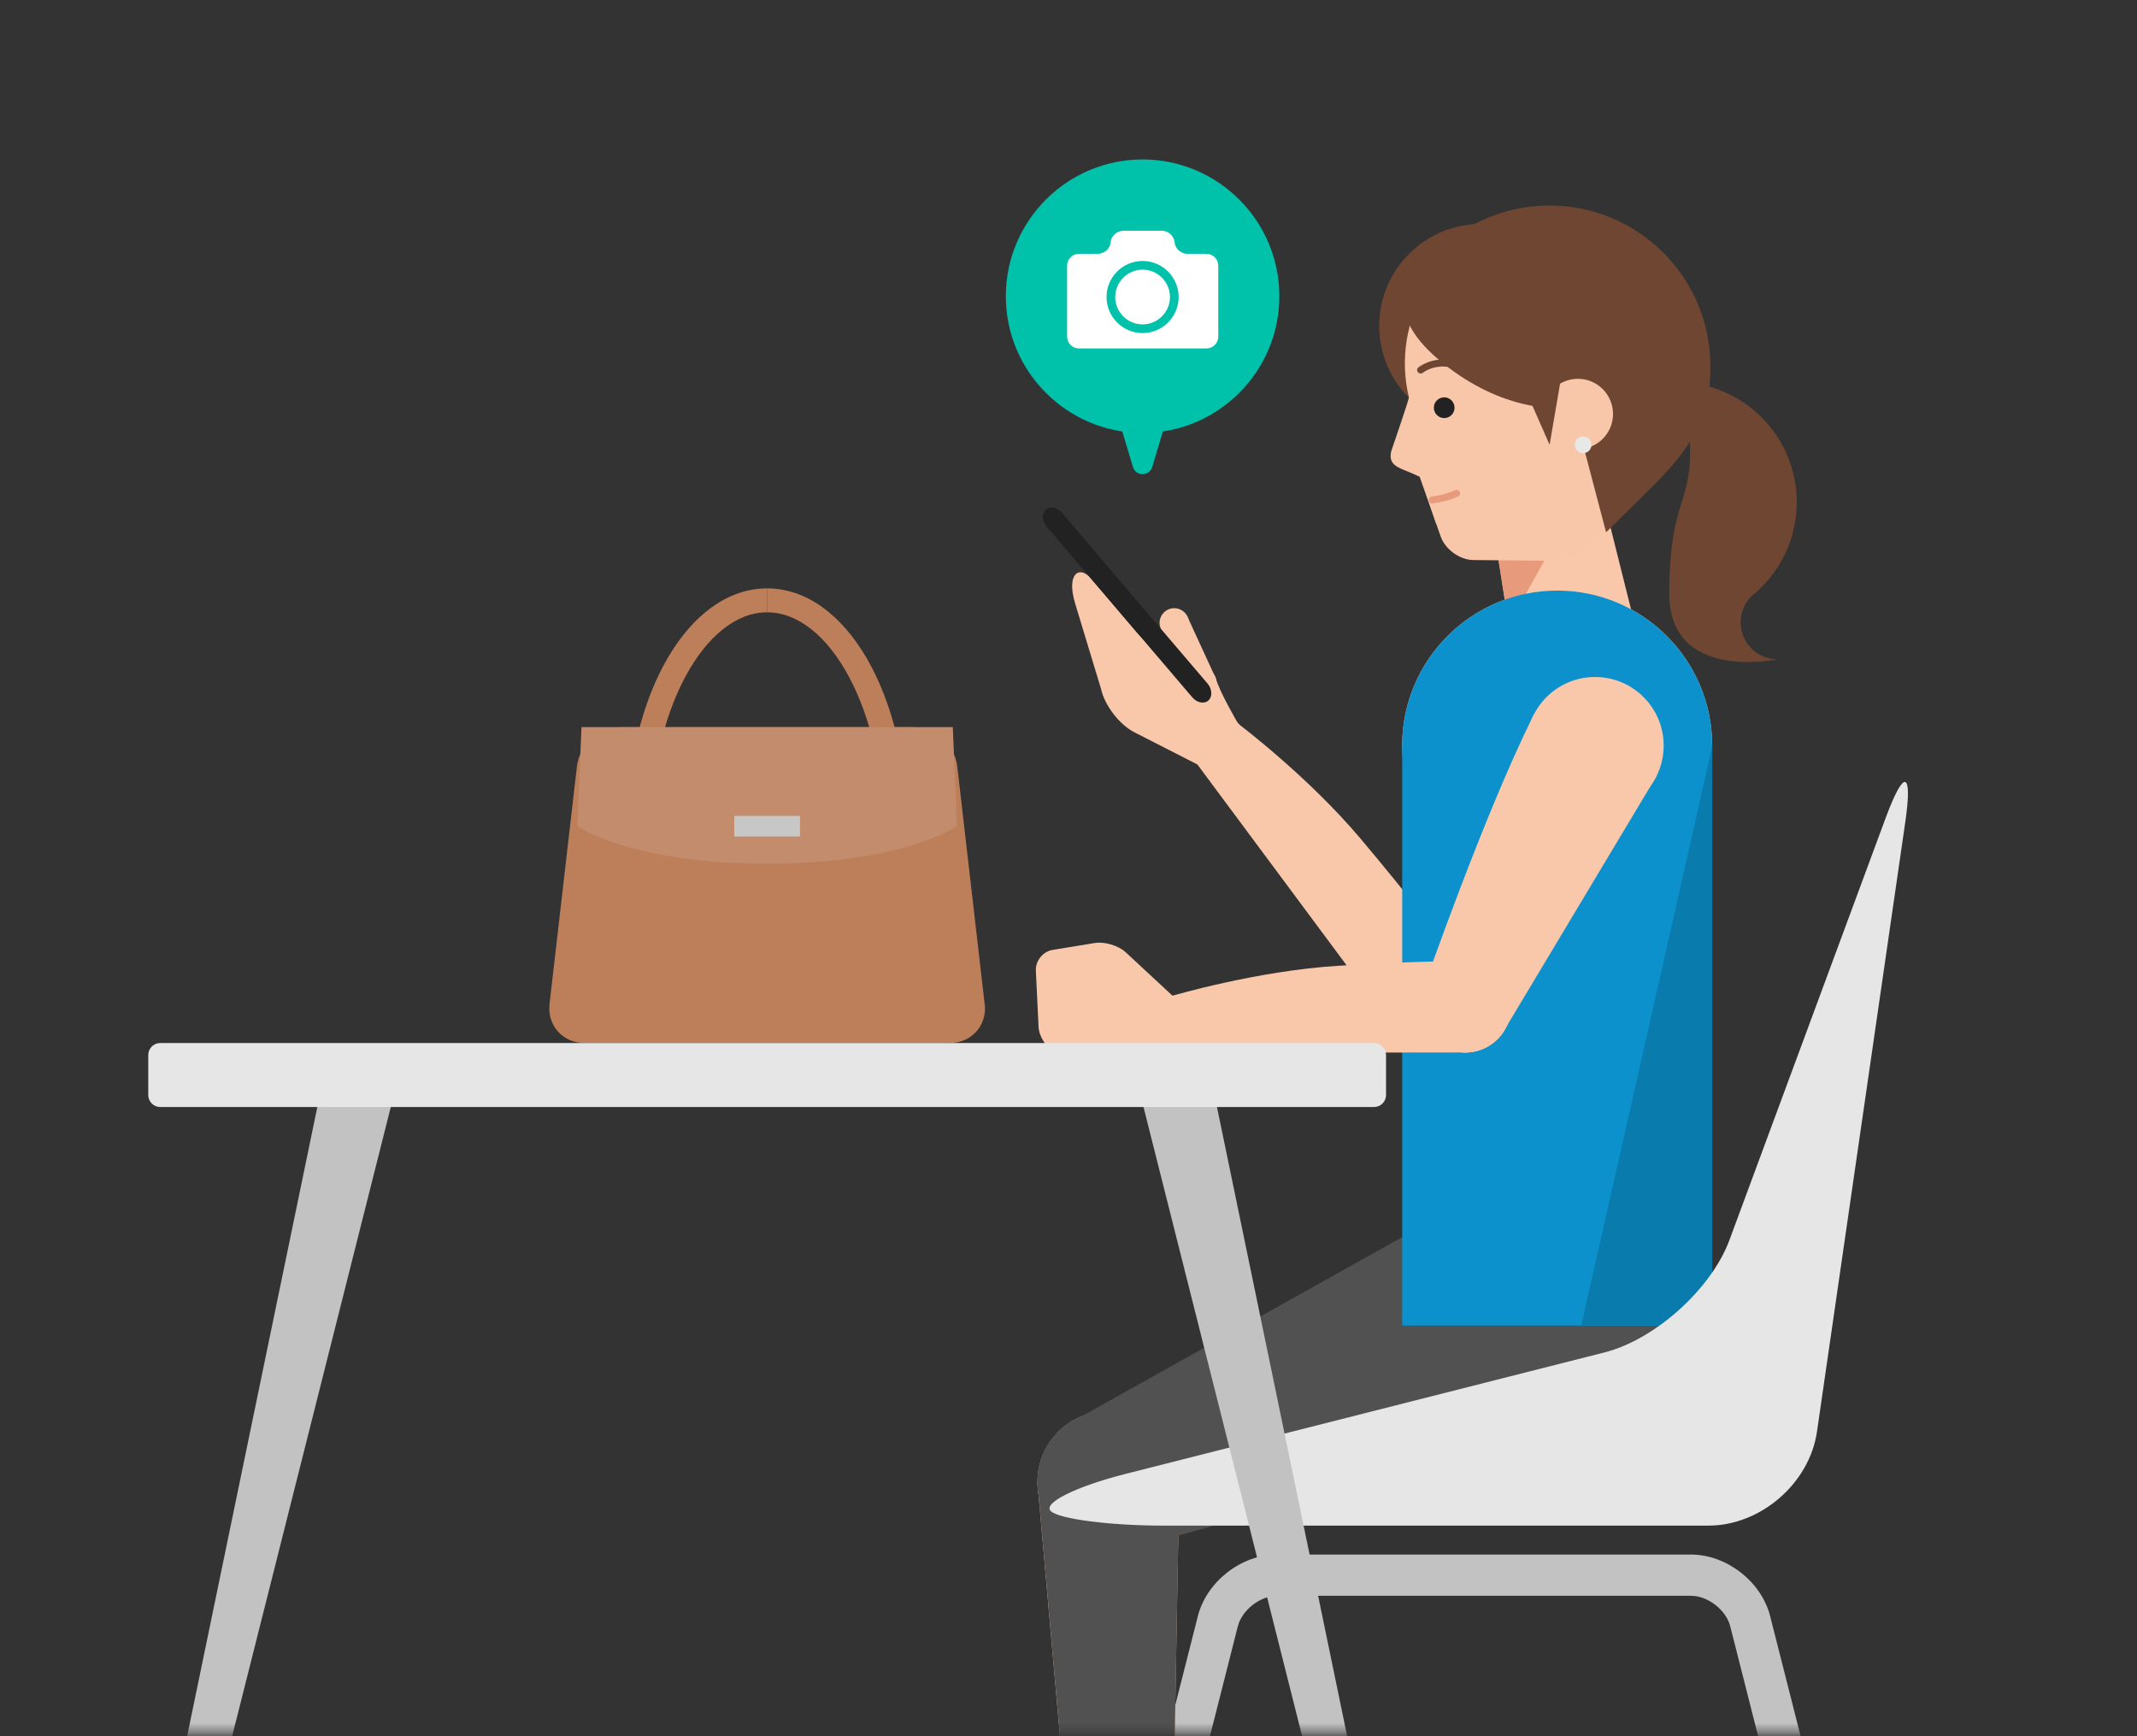
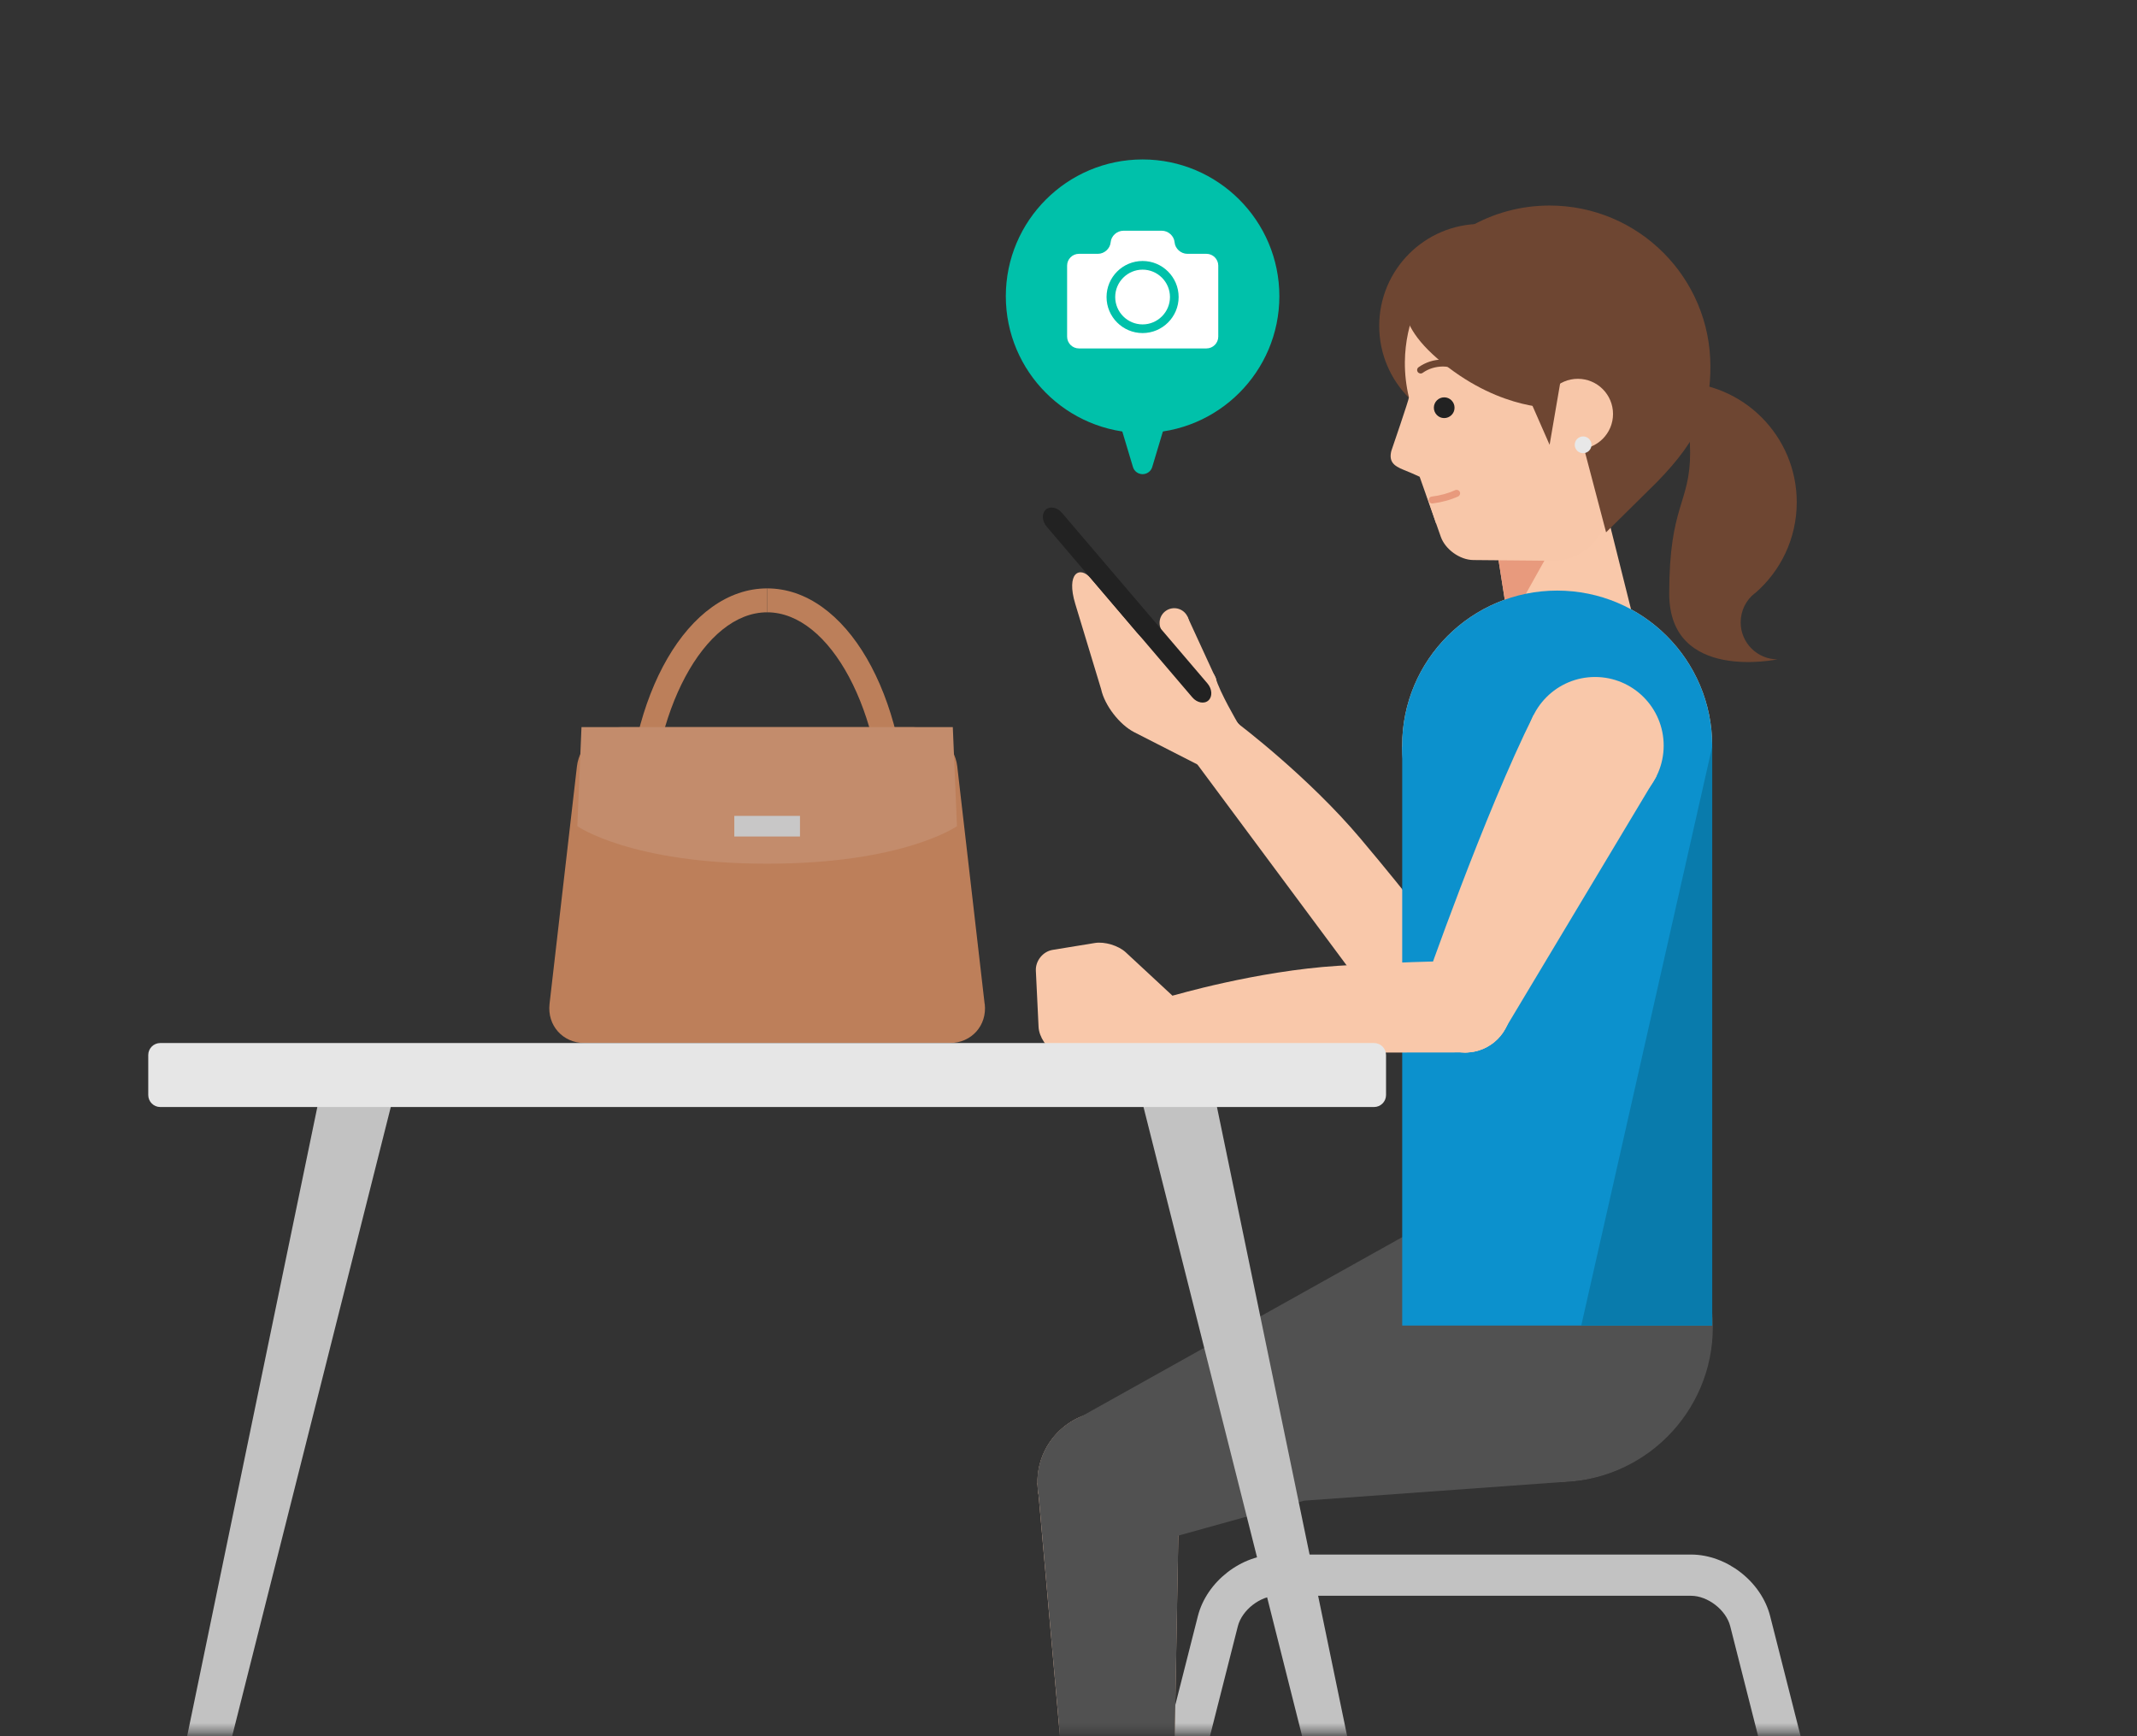
<svg xmlns="http://www.w3.org/2000/svg" width="240" height="195" viewBox="0 0 240 195" fill="none">
  <rect x="0" y="0" width="240" height="195" fill="#333333" stroke="none" />
  <mask id="mask0_3537_27101" style="mask-type:luminance" maskUnits="userSpaceOnUse" x="0" y="0" width="240" height="195">
    <path d="M240 0H0V194.595H240V0Z" fill="white" />
  </mask>
  <g mask="url(#mask0_3537_27101)">
    <path d="M157.661 113.611C160.498 113.611 162.798 111.311 162.798 108.473C162.798 105.636 160.498 103.336 157.661 103.336C154.823 103.336 152.523 105.636 152.523 108.473C152.523 111.311 154.823 113.611 157.661 113.611Z" fill="#F9C8AA" />
    <path d="M157.661 113.611C160.498 113.611 162.798 111.311 162.798 108.473C162.798 105.636 160.498 103.336 157.661 103.336C154.823 103.336 152.523 105.636 152.523 108.473C152.523 111.311 154.823 113.611 157.661 113.611Z" fill="#F9C8AA" />
    <path d="M179.138 91.446C183.393 91.446 186.844 87.996 186.844 83.74C186.844 79.485 183.393 76.034 179.138 76.034C174.882 76.034 171.432 79.485 171.432 83.74C171.432 87.996 174.882 91.446 179.138 91.446Z" fill="#F9C8AA" />
    <path d="M153.775 105.114L161.553 111.834C161.553 111.834 176.906 98.115 184.969 88.781L173.306 78.707L153.775 105.12V105.114Z" fill="#F9C8AA" />
    <path d="M136.619 86.575C138.392 86.575 139.83 85.138 139.83 83.364C139.83 81.591 138.392 80.153 136.619 80.153C134.846 80.153 133.408 81.591 133.408 83.364C133.408 85.138 134.846 86.575 136.619 86.575Z" fill="#F9C8AA" />
    <path d="M134.161 85.433L139.071 81.295C139.071 81.295 146.92 87.204 152.816 94.21C158.712 101.209 161.573 105.139 161.573 105.139L153.711 111.756L134.154 85.427L134.161 85.433Z" fill="#F9C8AA" />
    <path d="M136.619 86.575C138.392 86.575 139.83 85.138 139.83 83.364C139.83 81.591 138.392 80.153 136.619 80.153C134.846 80.153 133.408 81.591 133.408 83.364C133.408 85.138 134.846 86.575 136.619 86.575Z" fill="#F9C8AA" />
    <path d="M157.649 113.585C160.486 113.585 162.786 111.285 162.786 108.447C162.786 105.61 160.486 103.31 157.649 103.31C154.812 103.31 152.512 105.61 152.512 108.447C152.512 111.285 154.812 113.585 157.649 113.585Z" fill="#F9C8AA" />
    <path d="M136.591 86.575C138.371 86.575 139.815 85.132 139.815 83.351C139.815 81.571 138.371 80.127 136.591 80.127C134.811 80.127 133.367 81.571 133.367 83.351C133.367 85.132 134.811 86.575 136.591 86.575Z" fill="#F9C8AA" />
    <path d="M139.05 81.269C139.05 81.269 136.942 77.701 136.527 76.125C136.527 76.125 134.73 74.348 132.998 74.069C131.266 73.79 128.866 72.415 127.653 71.007L122.483 64.93C121.277 63.522 119.694 64.326 120.765 67.842C121.828 71.358 123.664 77.403 123.664 77.403C124.053 79.219 125.733 81.392 127.381 82.236L134.749 85.998" fill="#F9C8AA" />
    <path d="M131.876 71.604C132.786 71.604 133.524 70.867 133.524 69.957C133.524 69.047 132.786 68.309 131.876 68.309C130.966 68.309 130.229 69.047 130.229 69.957C130.229 70.867 130.966 71.604 131.876 71.604Z" fill="#F9C8AA" />
    <path d="M134.97 78.311C135.88 78.311 136.617 77.574 136.617 76.664C136.617 75.754 135.88 75.016 134.97 75.016C134.06 75.016 133.322 75.754 133.322 76.664C133.322 77.574 134.06 78.311 134.97 78.311Z" fill="#F9C8AA" />
    <path d="M136.514 76.123L133.357 69.264L130.364 70.641L133.52 77.5L136.514 76.123Z" fill="#F9C8AA" />
    <path d="M135.612 76.767C136.138 77.384 136.183 78.24 135.716 78.668C135.249 79.096 134.432 78.94 133.906 78.324L117.547 59.144C117.022 58.528 116.976 57.671 117.443 57.243C117.91 56.815 118.728 56.971 119.253 57.587L135.612 76.767Z" fill="#222222" />
    <path d="M86.159 105.23C82.124 105.23 78.342 104.205 75.508 102.337C72.167 100.138 70.397 96.98 70.397 93.204C70.397 77.993 77.318 66.084 86.159 66.084V68.77C79.069 68.77 73.082 79.959 73.082 93.211C73.082 99.626 79.86 102.545 86.159 102.545C92.457 102.545 99.235 99.626 99.235 93.211H101.921C101.921 96.986 100.156 100.138 96.809 102.344C93.975 104.205 90.193 105.237 86.159 105.237V105.23Z" fill="#BC7F5A" />
    <path d="M101.914 93.211H99.229C99.229 79.965 93.242 68.77 86.152 68.77V66.084C94.987 66.084 101.914 78 101.914 93.204V93.211Z" fill="#BC7F5A" />
    <path d="M110.594 112.748C110.873 115.168 109.109 117.146 106.67 117.146H65.643C63.204 117.146 61.44 115.168 61.718 112.748L64.793 86.076C65.072 83.656 67.297 81.678 69.729 81.678H102.57C105.009 81.678 107.228 83.656 107.507 86.076L110.581 112.748H110.594Z" fill="#BD7F5A" />
    <path d="M107.48 92.789C107.48 92.789 101.512 97.005 86.159 97.005C70.805 97.005 64.838 92.789 64.838 92.789L65.305 81.665H107.007L107.474 92.789H107.48Z" fill="#C38C6C" />
    <path d="M89.844 91.635H82.469V93.95H89.844V91.635Z" fill="#C8C7C7" />
    <path d="M205.051 224.945L194.316 182.646C193.855 180.824 191.799 179.228 189.918 179.228H143.417C141.535 179.228 139.486 180.824 139.019 182.646L128.284 224.945L123.795 223.803L134.53 181.505C135.516 177.632 139.414 174.597 143.41 174.597H189.912C193.907 174.597 197.812 177.632 198.798 181.505L209.533 223.803L205.045 224.945H205.051Z" fill="#C2C2C2" />
    <path d="M128.321 47.501C136.181 47.501 142.553 41.129 142.553 33.269C142.553 25.409 136.181 19.038 128.321 19.038C120.461 19.038 114.09 25.409 114.09 33.269C114.09 41.129 120.461 47.501 128.321 47.501Z" fill="#00C1AA" />
    <path d="M128.321 48.629C119.85 48.629 112.961 41.74 112.961 33.269C112.961 24.798 119.85 17.909 128.321 17.909C136.792 17.909 143.681 24.798 143.681 33.269C143.681 41.74 136.792 48.629 128.321 48.629ZM128.321 20.173C121.101 20.173 115.225 26.05 115.225 33.269C115.225 40.489 121.101 46.365 128.321 46.365C135.54 46.365 141.417 40.489 141.417 33.269C141.417 26.05 135.54 20.173 128.321 20.173Z" fill="#00C1AA" />
    <path d="M133.349 28.508C132.622 28.508 131.973 27.924 131.915 27.211C131.85 26.497 131.208 25.914 130.482 25.914H126.168C125.442 25.914 124.793 26.497 124.735 27.211C124.67 27.924 124.028 28.508 123.301 28.508H121.167C120.441 28.508 119.844 29.105 119.844 29.831V37.81C119.844 38.536 120.441 39.133 121.167 39.133H135.496C136.222 39.133 136.819 38.536 136.819 37.81V29.831C136.819 29.105 136.222 28.508 135.496 28.508H133.362H133.349Z" fill="white" />
    <path d="M128.321 36.921C130.288 36.921 131.882 35.327 131.882 33.36C131.882 31.393 130.288 29.799 128.321 29.799C126.354 29.799 124.76 31.393 124.76 33.36C124.76 35.327 126.354 36.921 128.321 36.921Z" fill="white" />
    <path d="M128.321 37.408C126.09 37.408 124.273 35.591 124.273 33.36C124.273 31.129 126.09 29.312 128.321 29.312C130.552 29.312 132.369 31.129 132.369 33.36C132.369 35.591 130.552 37.408 128.321 37.408ZM128.321 30.285C126.628 30.285 125.246 31.667 125.246 33.36C125.246 35.053 126.628 36.435 128.321 36.435C130.014 36.435 131.396 35.053 131.396 33.36C131.396 31.667 130.014 30.285 128.321 30.285Z" fill="#00C1AA" />
    <path d="M128.32 52.119L125.816 43.771H130.824L128.32 52.119Z" fill="#00C1AA" />
    <path d="M128.321 53.254C127.822 53.254 127.381 52.93 127.238 52.45L124.734 44.102C124.63 43.758 124.695 43.388 124.909 43.103C125.123 42.817 125.461 42.649 125.817 42.649H130.825C131.182 42.649 131.519 42.817 131.733 43.103C131.947 43.388 132.012 43.758 131.908 44.102L129.404 52.45C129.262 52.93 128.821 53.254 128.321 53.254ZM127.335 44.906L128.321 48.188L129.307 44.906H127.335Z" fill="#00C1AA" />
    <path d="M186.842 83.74C186.842 87.996 183.391 91.446 179.136 91.446C174.881 91.446 171.43 87.996 171.43 83.74C171.43 79.485 174.881 76.034 179.136 76.034C183.391 76.034 186.842 79.485 186.842 83.74Z" fill="#F9C8AA" />
    <path d="M174.88 101.15C184.496 101.15 192.29 93.356 192.29 83.74C192.29 74.125 184.496 66.331 174.88 66.331C165.265 66.331 157.471 74.125 157.471 83.74C157.471 93.356 165.265 101.15 174.88 101.15Z" fill="#F9C8AA" />
    <path d="M161.414 116.102H188.346L192.29 83.857H157.471L161.414 116.102Z" fill="#F9C8AA" />
    <path d="M161.414 116.102C162.627 126.071 157.471 129.088 157.471 149.105H192.29C192.29 129.088 187.133 126.071 188.346 116.102H161.414Z" fill="#F9C8AA" />
    <path d="M174.88 166.404C184.496 166.404 192.29 158.61 192.29 148.995C192.29 139.379 184.496 131.585 174.88 131.585C165.265 131.585 157.471 139.379 157.471 148.995C157.471 158.61 165.265 166.404 174.88 166.404Z" fill="#F9C8AA" />
    <path d="M170.153 74.711L184.372 73.207L179.221 52.638L167.598 58.469L170.153 74.711Z" fill="#F9C8AA" />
    <path d="M167.598 58.469L169.433 70.145L179.221 52.638L167.598 58.469Z" fill="#E89A7D" />
    <path d="M132.439 166.307C132.517 170.705 129.021 174.337 124.623 174.415C120.225 174.493 116.593 170.99 116.515 166.593C116.437 162.195 119.94 158.569 124.338 158.491C128.735 158.413 132.361 161.909 132.439 166.307Z" fill="#F9C8AA" />
    <path d="M121.205 219.405L131.499 219.042L132.439 166.307L116.521 166.593L121.205 219.405Z" fill="#F9C8AA" />
    <path d="M132.446 166.359C132.446 166.359 132.446 166.346 132.446 166.333V166.307C132.369 161.935 128.782 158.439 124.397 158.491C119.999 158.543 116.47 162.143 116.522 166.541C116.522 166.56 116.522 166.573 116.522 166.593L116.529 166.677C116.535 167.008 116.574 167.332 116.619 167.65L119.811 203.656L131.785 203.235L132.446 166.476C132.446 166.437 132.446 166.398 132.446 166.359Z" fill="#515151" />
    <path d="M127.549 173.799C123.489 175.492 118.825 173.585 117.132 169.524C115.439 165.464 117.353 160.8 121.413 159.107C125.474 157.414 130.131 159.328 131.83 163.388C133.523 167.449 131.61 172.106 127.556 173.799H127.549Z" fill="#515151" />
    <path d="M174.953 166.45C184.568 166.45 192.362 158.655 192.362 149.04C192.362 139.425 184.568 131.63 174.953 131.63C165.338 131.63 157.543 139.425 157.543 149.04C157.543 158.655 165.338 166.45 174.953 166.45Z" fill="#515151" />
    <path d="M121.414 159.101L127.55 173.799L146.465 168.545L175.738 166.43L174.882 149.066L167.929 133.109L121.414 159.101Z" fill="#515151" />
    <path d="M174.88 101.15C184.496 101.15 192.29 93.356 192.29 83.74C192.29 74.125 184.496 66.331 174.88 66.331C165.265 66.331 157.471 74.125 157.471 83.74C157.471 93.356 165.265 101.15 174.88 101.15Z" fill="#0C91CD" />
    <path d="M157.478 148.878H192.291V83.857H157.478V148.878Z" fill="#0C91CD" />
    <path d="M177.586 148.878H192.291V83.857" fill="#097BAC" />
    <path d="M164.547 118.203C167.385 118.203 169.685 115.903 169.685 113.066C169.685 110.229 167.385 107.929 164.547 107.929C161.71 107.929 159.41 110.229 159.41 113.066C159.41 115.903 161.71 118.203 164.547 118.203Z" fill="#F9C8AA" />
    <path d="M164.547 118.203C167.385 118.203 169.685 115.903 169.685 113.066C169.685 110.229 167.385 107.929 164.547 107.929C161.71 107.929 159.41 110.229 159.41 113.066C159.41 115.903 161.71 118.203 164.547 118.203Z" fill="#F9C8AA" />
    <path d="M179.136 91.447C183.392 91.447 186.842 87.996 186.842 83.741C186.842 79.485 183.392 76.035 179.136 76.035C174.88 76.035 171.43 79.485 171.43 83.741C171.43 87.996 174.88 91.447 179.136 91.447Z" fill="#F9C8AA" />
    <path d="M169.141 115.369L159.949 110.77C159.949 110.77 166.721 91.323 172.241 80.296L186.025 87.191L169.141 115.369Z" fill="#F9C8AA" />
    <path d="M131.894 118.249C133.668 118.249 135.105 116.811 135.105 115.038C135.105 113.265 133.668 111.827 131.894 111.827C130.121 111.827 128.684 113.265 128.684 115.038C128.684 116.811 130.121 118.249 131.894 118.249Z" fill="#F9C8AA" />
    <path d="M132.09 118.242L131.688 111.834C131.688 111.834 141.112 109.044 150.245 108.474C159.378 107.903 164.243 107.948 164.243 107.948L164.885 118.203L132.09 118.242Z" fill="#F9C8AA" />
    <path d="M132.09 118.242L124.442 119.708C123.353 119.916 121.647 119.695 120.641 119.222L118.559 118.229C117.56 117.756 116.698 116.458 116.639 115.349L116.334 109.018C116.282 107.909 117.132 106.858 118.228 106.683L122.963 105.911C124.06 105.73 125.616 106.203 126.427 106.956L131.681 111.834" fill="#F9C8AA" />
    <path d="M131.894 118.249C133.668 118.249 135.105 116.811 135.105 115.038C135.105 113.265 133.668 111.827 131.894 111.827C130.121 111.827 128.684 113.265 128.684 115.038C128.684 116.811 130.121 118.249 131.894 118.249Z" fill="#F9C8AA" />
    <path d="M164.567 118.216C167.404 118.216 169.704 115.916 169.704 113.079C169.704 110.242 167.404 107.942 164.567 107.942C161.73 107.942 159.43 110.242 159.43 113.079C159.43 115.916 161.73 118.216 164.567 118.216Z" fill="#F9C8AA" />
    <path d="M166.352 48.059C172.678 48.059 177.807 42.93 177.807 36.603C177.807 30.277 172.678 25.148 166.352 25.148C160.025 25.148 154.896 30.277 154.896 36.603C154.896 42.93 160.025 48.059 166.352 48.059Z" fill="#6E4632" />
    <path d="M177.204 50.446C179.386 50.446 181.154 48.677 181.154 46.495C181.154 44.313 179.386 42.545 177.204 42.545C175.022 42.545 173.254 44.313 173.254 46.495C173.254 48.677 175.022 50.446 177.204 50.446Z" fill="#F8C7A9" />
    <path d="M190.229 40.943C190.307 31.985 183.113 24.655 174.149 24.571C165.191 24.493 157.861 31.687 157.777 40.651C157.764 42.02 157.926 43.356 158.231 44.627C158.27 44.783 156.259 50.634 156.259 50.634C155.967 51.795 156.467 52.32 157.68 52.787C158.257 53.008 158.912 53.306 159.437 53.546L161.811 60.285C162.311 61.706 163.958 62.887 165.463 62.9L174.674 62.984C176.185 62.997 178.164 62.024 179.078 60.824L186.116 51.587C188.64 48.746 190.19 45.029 190.229 40.936V40.943Z" fill="#F8C7A9" />
    <path d="M163.355 45.801C163.355 46.444 162.824 46.962 162.181 46.956C161.546 46.956 161.027 46.424 161.033 45.782C161.033 45.14 161.565 44.621 162.201 44.627C162.843 44.627 163.362 45.159 163.355 45.801Z" fill="#222222" />
    <path d="M164.515 41.987C164.438 41.987 164.353 41.961 164.288 41.916C163.62 41.429 162.842 41.17 162.038 41.163C161.207 41.176 160.442 41.403 159.774 41.877C159.599 42 159.359 41.961 159.229 41.786C159.099 41.611 159.145 41.364 159.32 41.241C160.111 40.683 161.039 40.385 161.999 40.385C162.012 40.385 162.025 40.385 162.038 40.385C163.01 40.392 163.945 40.703 164.742 41.287C164.918 41.416 164.956 41.656 164.827 41.831C164.749 41.935 164.632 41.994 164.509 41.994L164.515 41.987Z" fill="#6E4632" />
    <path d="M161.279 58.781C161.467 58.755 161.901 58.638 162.089 58.58C163.588 58.112 164.463 56.666 164.055 55.343C163.957 55.025 163.789 54.746 163.575 54.513L160.195 55.563" fill="#F8C7A9" />
    <path d="M160.838 56.154C161.798 55.738 162.751 55.492 163.588 55.414L160.838 56.154Z" fill="#F8C7A9" />
    <path d="M160.839 56.549C160.644 56.549 160.476 56.407 160.456 56.206C160.43 55.991 160.579 55.797 160.793 55.771C161.76 55.654 162.668 55.401 163.427 55.051C163.621 54.96 163.855 55.051 163.946 55.239C164.037 55.434 163.946 55.667 163.758 55.758C162.927 56.141 161.935 56.413 160.891 56.543C160.878 56.543 160.858 56.543 160.845 56.543L160.839 56.549Z" fill="#E89A7D" />
    <path d="M174.745 45.795L177.723 49.706L180.375 59.786L186.071 54.156C191.039 49.083 192.09 45.697 192.09 41.144C192.09 31.168 184.001 23.085 174.032 23.085C167.403 23.085 161.604 26.66 158.464 31.991C158.464 31.991 155.286 35.332 162.038 40.781C168.784 46.229 174.752 45.801 174.752 45.801L174.745 45.795Z" fill="#6E4632" />
    <path d="M177.204 50.446C179.386 50.446 181.154 48.677 181.154 46.495C181.154 44.313 179.386 42.545 177.204 42.545C175.022 42.545 173.254 44.313 173.254 46.495C173.254 48.677 175.022 50.446 177.204 50.446Z" fill="#F8C7A9" />
    <path d="M175.536 41.183L174.031 49.959L170.178 41.183" fill="#6E4632" />
    <path d="M199.646 74.05C199.646 74.05 187.465 76.657 187.465 66.668C187.465 56.672 189.813 56.569 189.813 50.835C189.813 45.101 187.465 42.921 187.465 42.921H188.302C195.748 42.921 201.787 48.96 201.787 56.407C201.787 60.506 199.958 64.171 197.078 66.649L197.065 66.636C196.105 67.395 195.489 68.575 195.489 69.898C195.489 72.195 197.35 74.056 199.646 74.056" fill="#6E4632" />
    <path d="M177.794 50.899C178.314 50.899 178.735 50.478 178.735 49.959C178.735 49.439 178.314 49.018 177.794 49.018C177.275 49.018 176.854 49.439 176.854 49.959C176.854 50.478 177.275 50.899 177.794 50.899Z" fill="#E8E8E8" />
-     <path d="M118.047 169.751C119.11 170.634 124.78 171.347 130.637 171.347H191.876C197.733 171.347 203.214 166.605 204.058 160.8L213.975 92.342C214.812 86.543 213.839 86.296 211.802 91.79L194.224 139.284C192.187 144.778 185.876 150.454 180.2 151.894L126.44 165.529C120.758 166.969 116.983 168.869 118.047 169.745V169.751Z" fill="#E6E6E6" />
    <path d="M37.316 122.77C36.571 122.77 35.844 123.366 35.688 124.093L14.322 227.345C14.173 228.071 14.659 228.668 15.399 228.668H16.235C16.981 228.668 17.734 228.078 17.915 227.358L43.952 124.08C44.134 123.36 43.673 122.77 42.934 122.77H37.316Z" fill="#C2C2C2" />
    <path d="M129.379 122.77C128.633 122.77 128.172 123.36 128.36 124.08L154.397 227.358C154.579 228.078 155.338 228.668 156.077 228.668H156.914C157.66 228.668 158.14 228.071 157.991 227.345L136.624 124.093C136.475 123.366 135.742 122.77 134.996 122.77H129.379Z" fill="#C2C2C2" />
    <path d="M154.313 117.146H18C17.254 117.146 16.65 117.75 16.65 118.495V122.984C16.65 123.729 17.254 124.333 18 124.333H154.313C155.058 124.333 155.662 123.729 155.662 122.984V118.495C155.662 117.75 155.058 117.146 154.313 117.146Z" fill="#E6E6E6" />
  </g>
</svg>